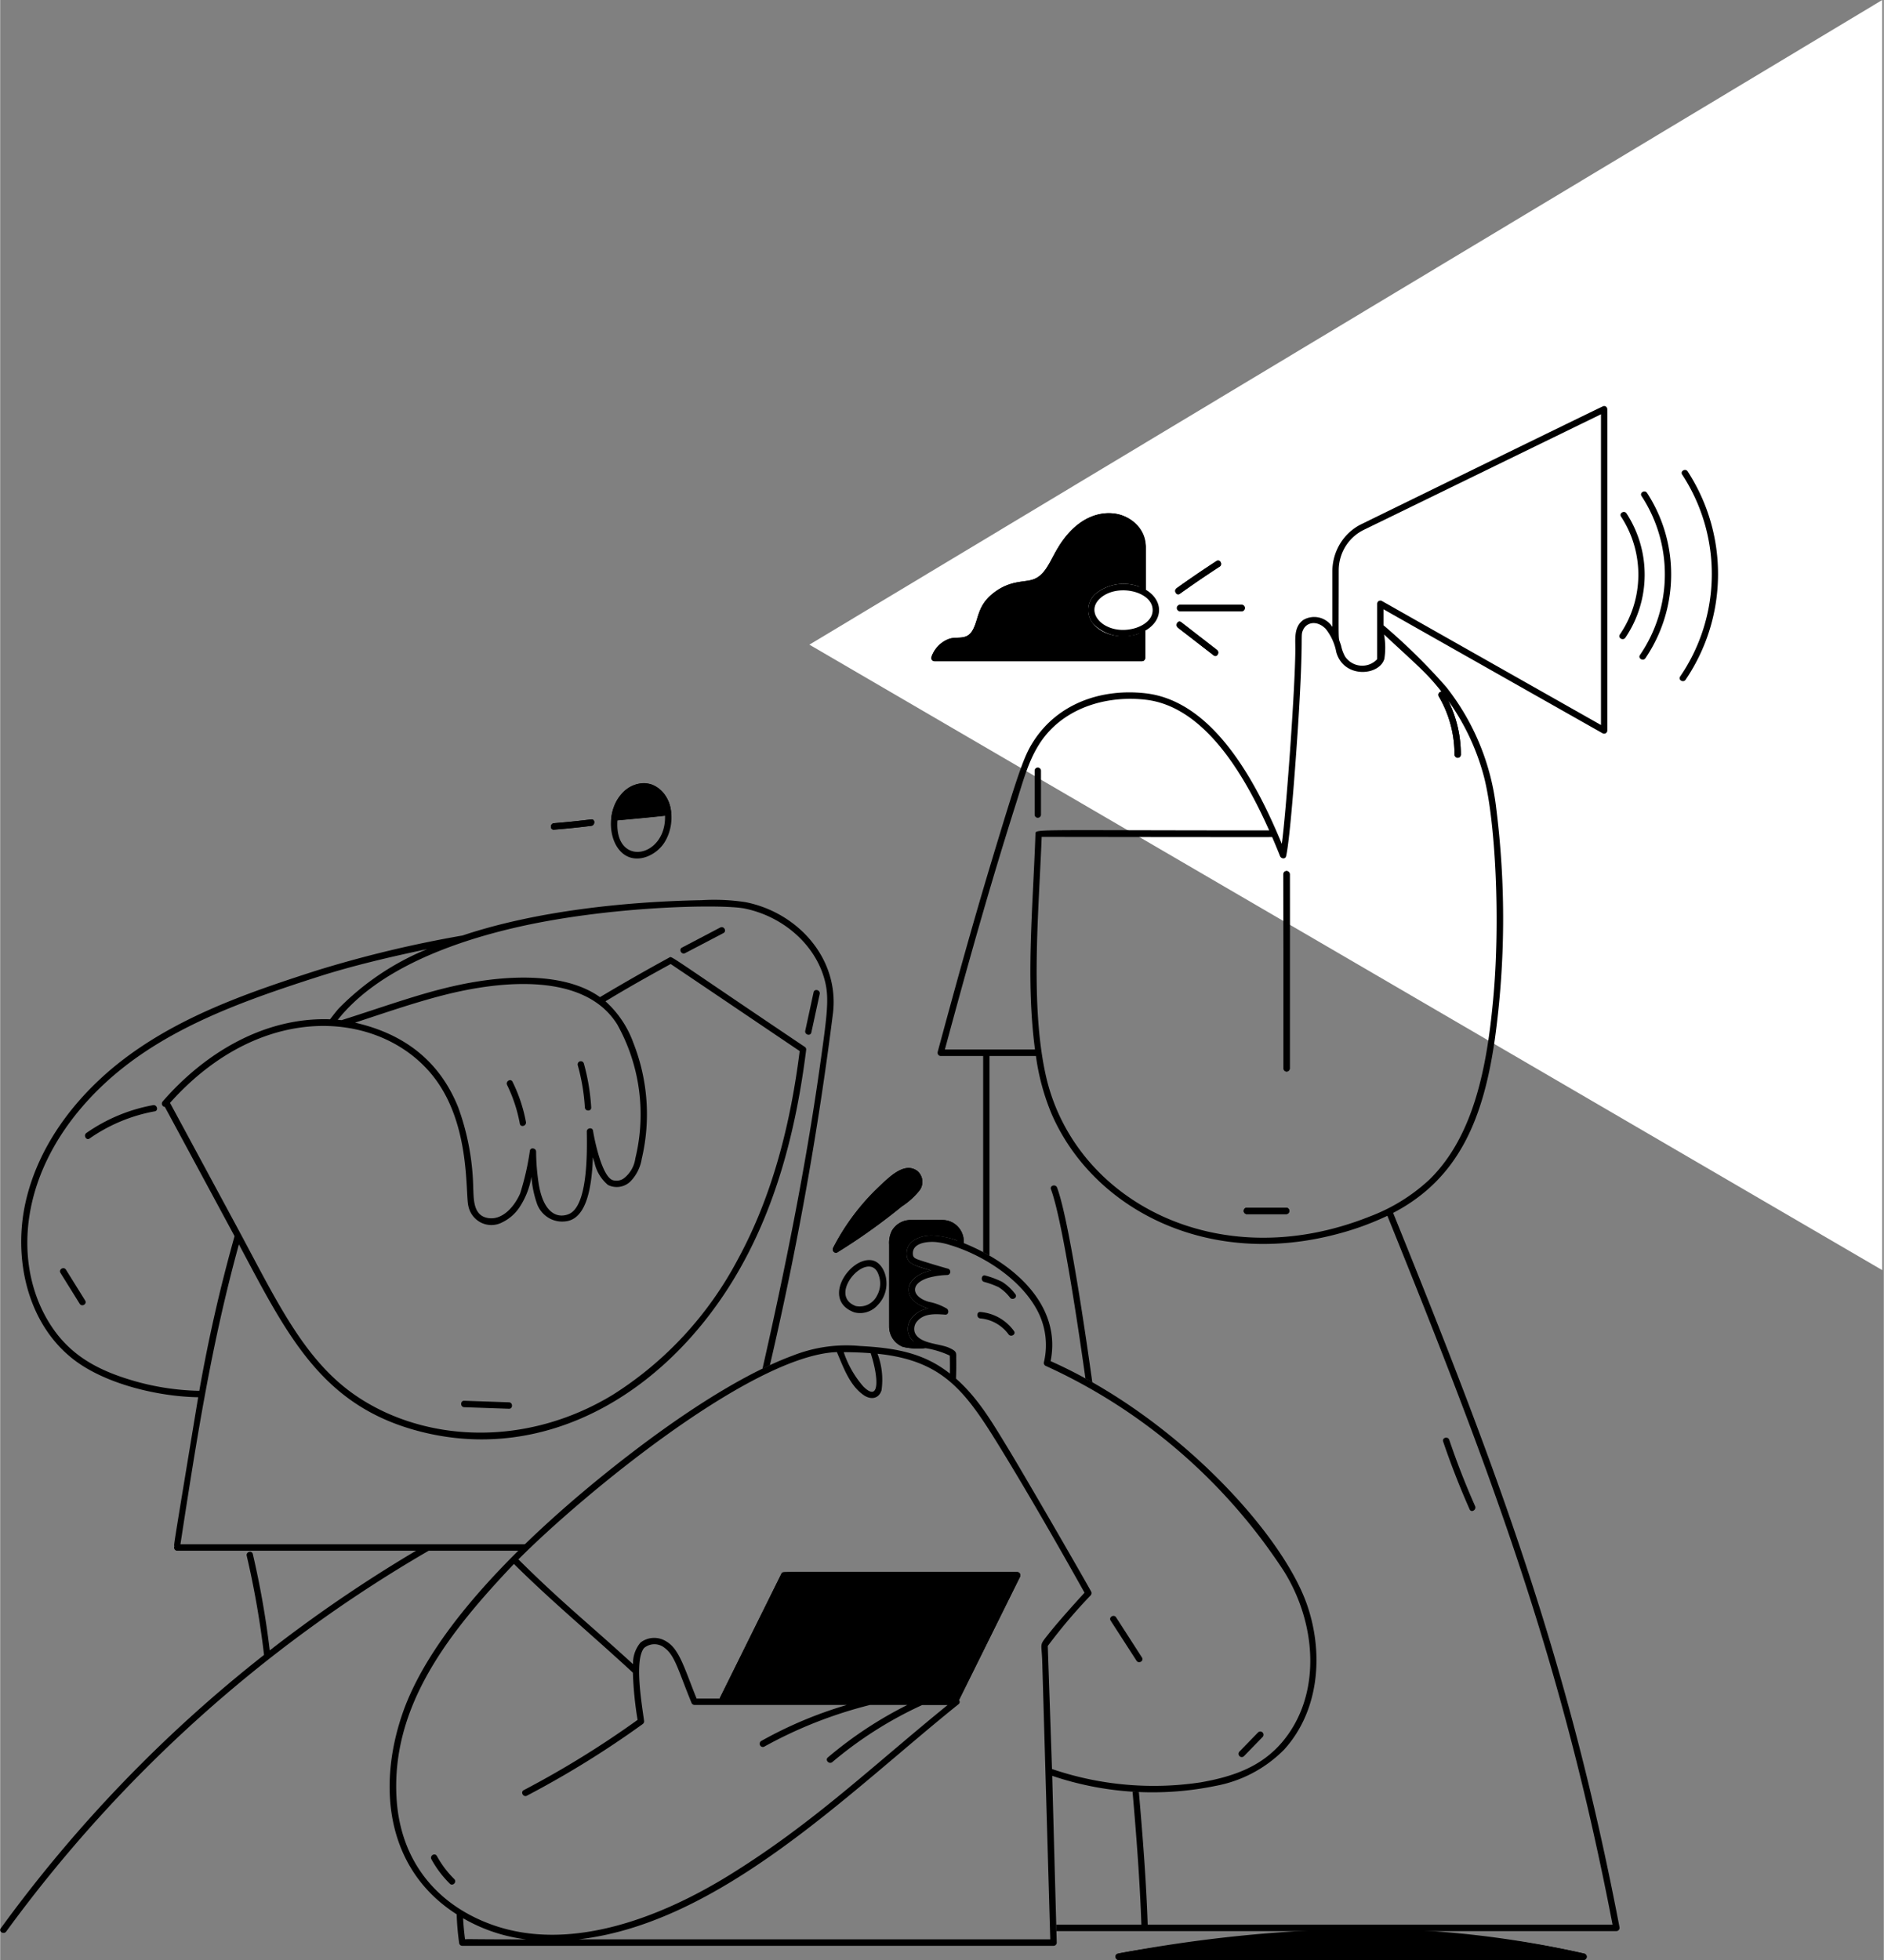
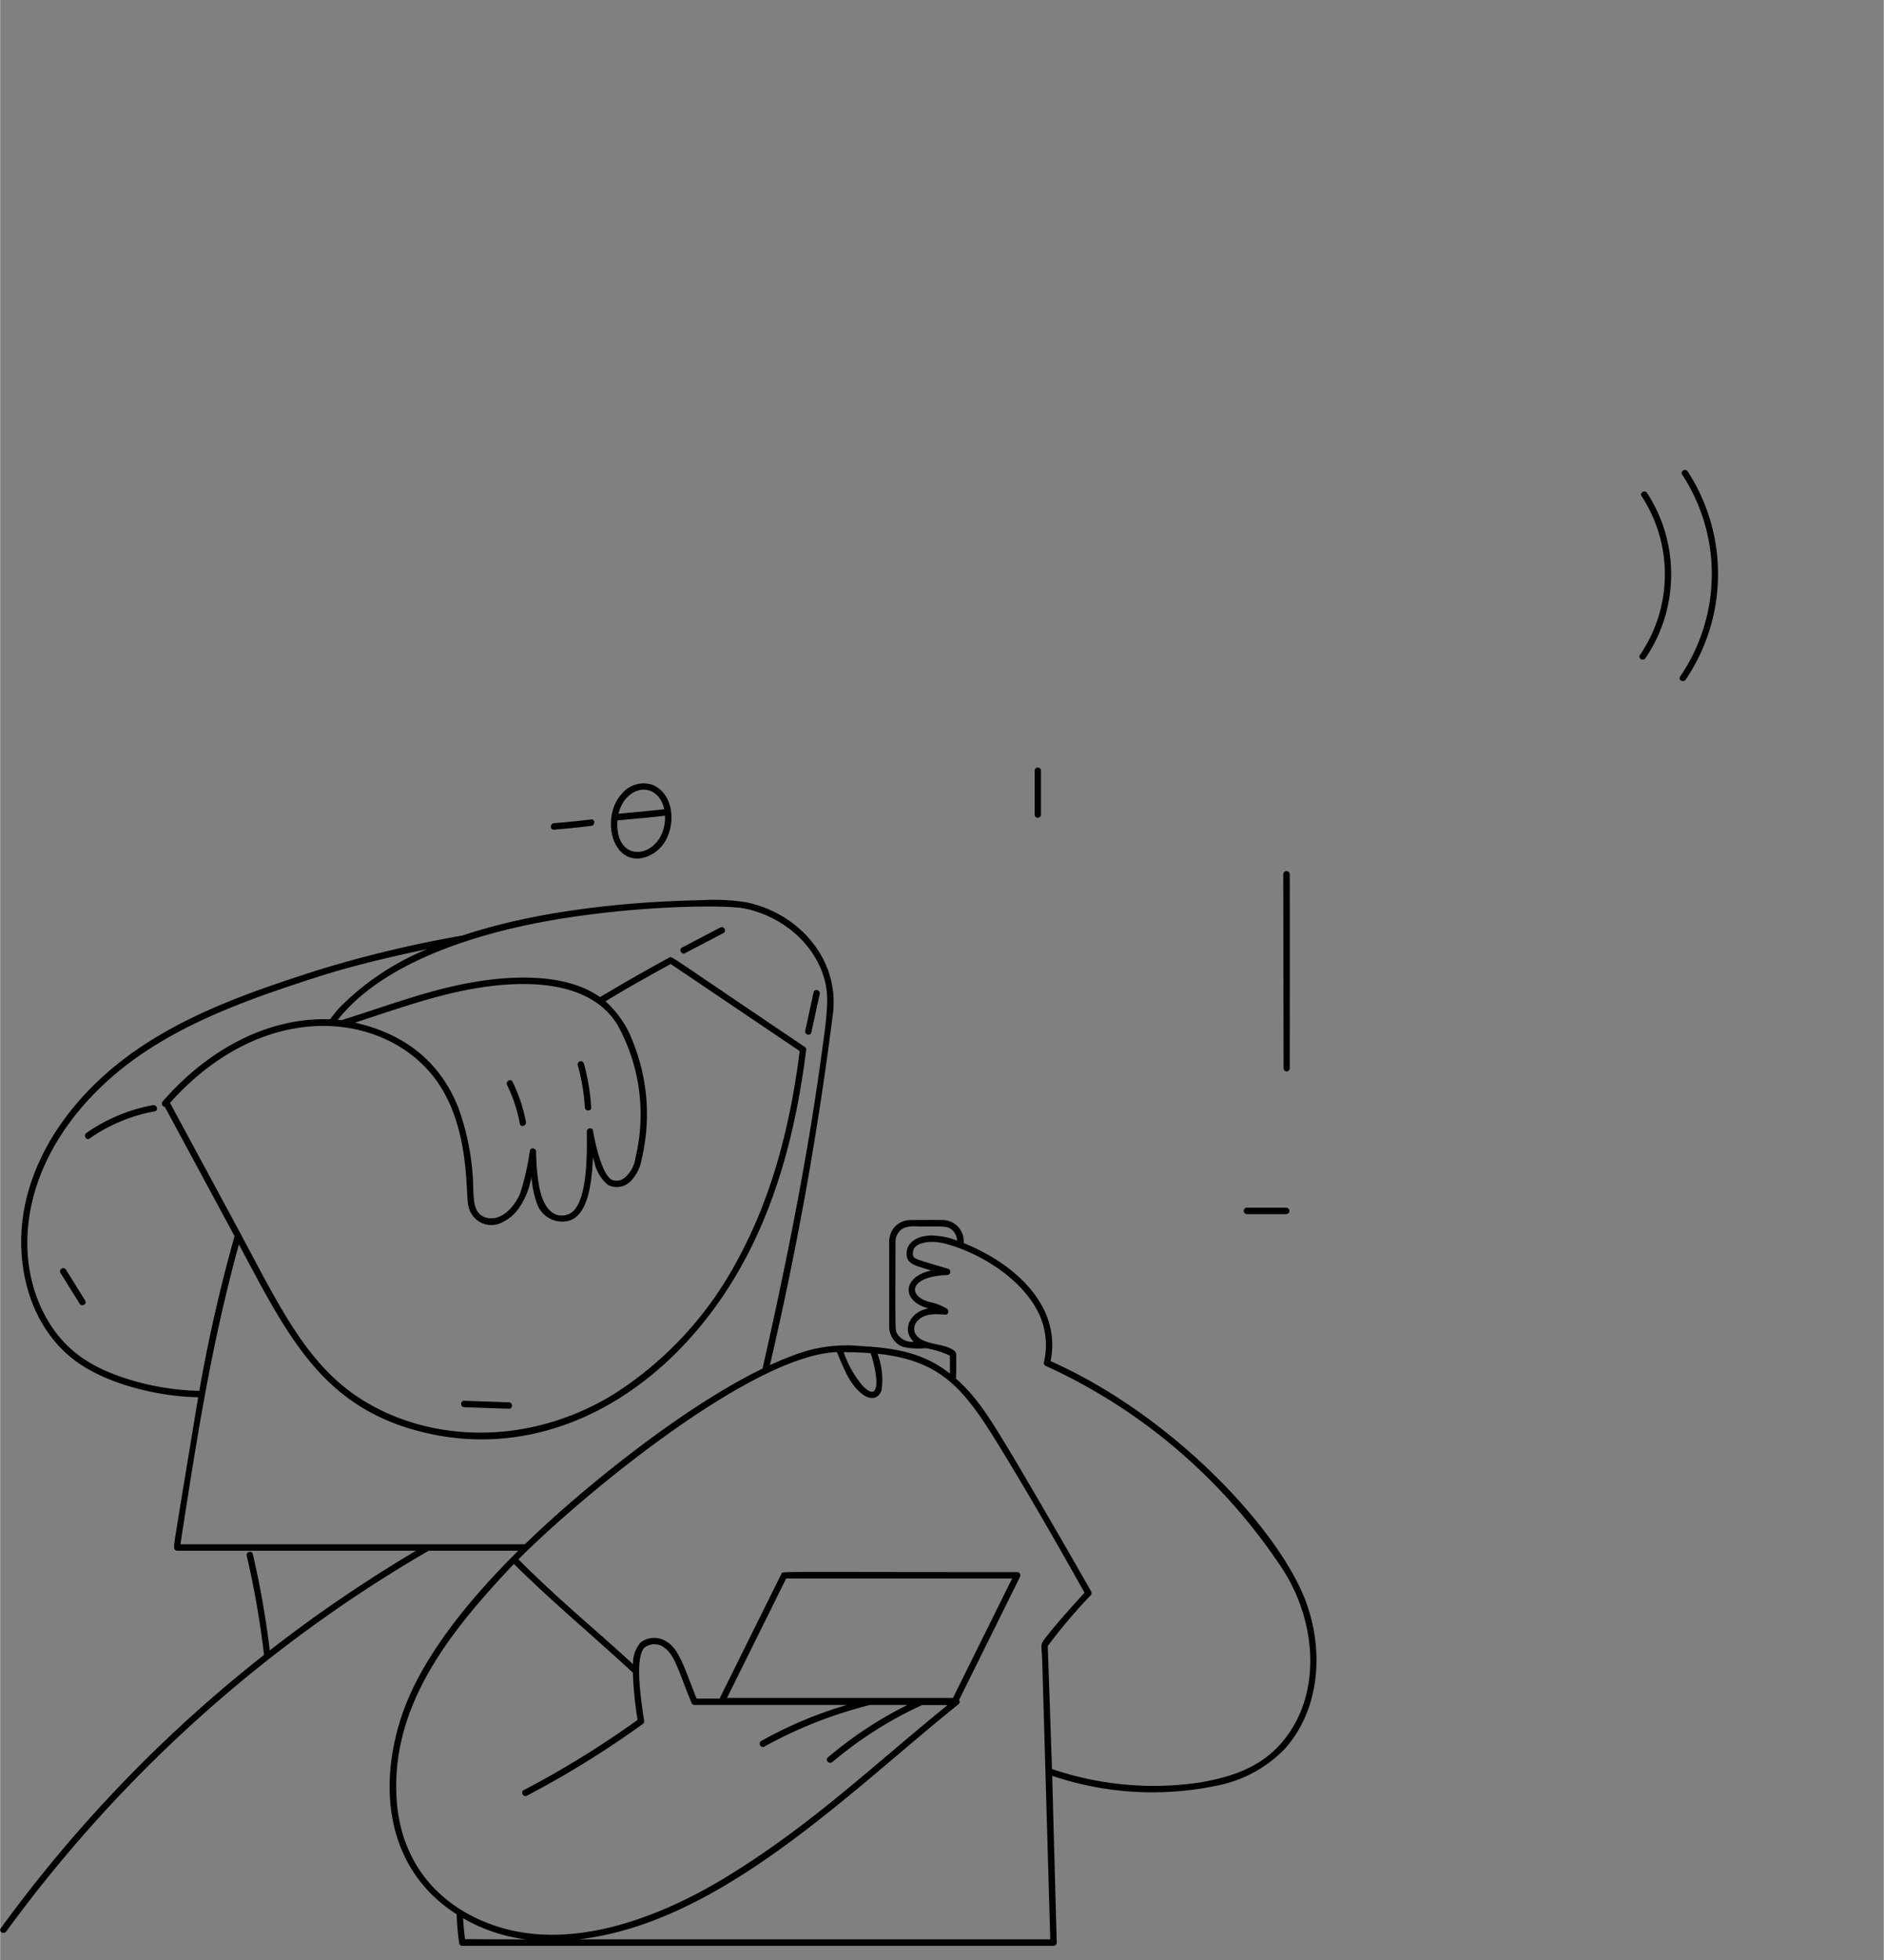
<svg xmlns="http://www.w3.org/2000/svg" fill="none" viewBox="0.0 0.0 423.0 440.0" width="400" height="416">
  <rect x="0.0" y="0.0" width="423.0" height="440.0" fill="#808080" stroke="none" />
-   <path fill="#fff" d="M422.641 0v285.129L181.718 144.72 422.641 0Z" />
-   <path fill="#000" d="M216.305 277.825a4.864 4.864 0 0 0-1.624-2.812 4.716 4.716 0 0 0-3.009-1.128c-2.364-.045-4.733 0-7.107 0a4.777 4.777 0 0 0-2.489.608 4.888 4.888 0 0 0-1.839 1.811 6.018 6.018 0 0 0-.61 3.052c0 5.519-.01 17.827 0 18.461.005.989.303 1.954.857 2.765a4.81 4.81 0 0 0 2.252 1.778c1.632.374 3.316.471 4.978.285-6.091-2.022-4.387-8.082.752-8.908-6.112-1.652-5.968-7.106.597-8.515-3.21-.974-5.279-1.375-5.482-3.316-.362-3.323 2.962-4.578 5.668-4.553 2.465.121 4.885.704 7.143 1.714a7.273 7.273 0 0 0-.087-1.242Zm-10.41-14.998c-2.814-1.997-6.055 1.239-8.443 3.481a51.265 51.265 0 0 0-10.407 13.836.743.743 0 0 0 .107.826.656.656 0 0 0 .458.254.678.678 0 0 0 .501-.149 134.534 134.534 0 0 0 14.348-10.236 16.545 16.545 0 0 0 4.029-3.649 3.194 3.194 0 0 0 .574-2.304 3.165 3.165 0 0 0-1.167-2.059Zm22.494 90.082c-38.374 0-48.853-.033-51.677 0-1.166.013-1.068-.029-1.46.744-.693 1.367-3.298 6.657-13.701 27.661 16.988 0 52.13-.021 52.72 0 .949.024.878.105 1.038.332l13.695-27.642a.758.758 0 0 0 .093-.364.724.724 0 0 0-.095-.361.717.717 0 0 0-.613-.37Zm28.867-220.525v-9.718c.047-6.682-9.67-11.13-17.035-3.304-4.369 4.646-4.544 9.728-8.619 10.823-1.898.512-4.71.206-8.04 2.558-4.178 2.962-3.724 5.989-5.114 8.599-1.3 2.431-3.263 1.514-5.184 2.012a6.489 6.489 0 0 0-2.554 1.584 6.641 6.641 0 0 0-1.588 2.581.727.727 0 0 0-.01.328.71.71 0 0 0 .38.509c.097.05.205.076.314.078h46.597a.739.739 0 0 0 .508-.213.754.754 0 0 0 .225-.51v-6.135c-3.618 2.065-9.163 1.585-11.713-1.584a4.783 4.783 0 0 1-.887-1.671 4.794 4.794 0 0 1-.177-1.89 4.804 4.804 0 0 1 .563-1.811 4.746 4.746 0 0 1 1.214-1.443 10.031 10.031 0 0 1 11.12-.793Zm7.701 4.83h13.823a.698.698 0 0 0 .501-.212.725.725 0 0 0 0-1.022.701.701 0 0 0-.501-.211h-13.823a.702.702 0 0 0-.502.211.729.729 0 0 0 0 1.022.699.699 0 0 0 .502.212Zm-.05-3.924a241.235 241.235 0 0 1 8.944-6.096c.769-.498.057-1.752-.717-1.239a233.876 233.876 0 0 0-8.934 6.094c-.753.522-.054 1.78.707 1.241Zm-.417 7.625 8.022 6.208c.729.564 1.438-.692.719-1.239l-8.022-6.21c-.729-.572-1.438.684-.719 1.241Zm91.281 297.659c-26.502-6.049-55.313-6.247-81.846-3.333-7.9.867-21.465 2.918-23.022 3.359a.585.585 0 0 0-.346.252.613.613 0 0 0-.085.424c.061.499.319.718.686.718h104.425a.711.711 0 0 0 .456-.188.728.728 0 0 0 .228-.442.721.721 0 0 0-.106-.487.706.706 0 0 0-.39-.303Zm-75.868-166.019h8.934a.715.715 0 0 0 .469-.229.732.732 0 0 0 0-.987.712.712 0 0 0-.469-.23h-8.934a.71.71 0 0 0-.469.23.732.732 0 0 0 0 .987c.122.134.29.214.469.229Zm8.276-32.704c0 .19.075.372.207.506a.693.693 0 0 0 .995 0 .722.722 0 0 0 .207-.506v-43.599a.724.724 0 0 0-.207-.507.697.697 0 0 0-.995 0 .724.724 0 0 0-.207.507v43.599Zm34.874-83.514a25.726 25.726 0 0 1 3.536 13.065.733.733 0 0 0 .226.477.706.706 0 0 0 .97 0 .729.729 0 0 0 .226-.477 27.284 27.284 0 0 0-3.732-13.796c-.441-.768-1.702-.081-1.226.731Zm-198.699 29.909c2.801-.224 5.594-.509 8.38-.855.897-.109.909-1.559 0-1.445-2.786.343-5.579.628-8.38.855-.913.072-.913 1.52 0 1.445Zm22.158-10.053c-3.58-1.466-8.416 1.402-9.242 7.1-.061.413.193.962.686.916 4.006-.384 8.014-.743 12.016-1.185a.713.713 0 0 0 .663-.524.733.733 0 0 0 .021-.302 7.332 7.332 0 0 0-1.272-3.574 7.17 7.17 0 0 0-2.872-2.431Z" />
-   <path fill="#000" d="M195.748 282.922c-4.944-.826-11.492 8.95-3.923 11.691.934.237 1.913.21 2.835-.077a5.287 5.287 0 0 0 2.39-1.549c3.573-3.613 1.813-9.55-1.302-10.065Zm-3.543 10.295c-6.869-2.478 2.956-13.078 5.04-7.077a5.528 5.528 0 0 1-.34 4.708 4.376 4.376 0 0 1-1.961 1.98 4.257 4.257 0 0 1-2.739.378v.011Zm-4.087-12.152a133.969 133.969 0 0 0 14.351-10.234 16.492 16.492 0 0 0 4.026-3.649 3.201 3.201 0 0 0 .573-2.301 3.167 3.167 0 0 0-1.164-2.056c-2.814-1.997-6.054 1.239-8.442 3.481A50.973 50.973 0 0 0 187.125 280c-.497.964.494 1.528.993 1.065Zm12.067-15.281c1.07-.913 2.389-2.204 3.894-2.107 1.604.104 2.055 1.489 1.137 2.85a7.764 7.764 0 0 1-1.665 1.613 163.076 163.076 0 0 1-13.92 10.303 49.63 49.63 0 0 1 10.558-12.645l-.004-.014Zm50.416 97.302c-.5-.775-1.732-.052-1.229.728l5.809 9c.502.774 1.732.051 1.219-.729l-5.799-8.999Zm28.719 31.143 4.166-4.281a.738.738 0 0 0 0-1.032.711.711 0 0 0-1.015 0l-4.166 4.283a.735.735 0 0 0 .002 1.032.712.712 0 0 0 .505.213.715.715 0 0 0 .508-.215ZM98.074 416.66c-.445-.814-1.673-.085-1.228.731a23.669 23.669 0 0 0 4.125 5.477c.658.648 1.663-.372 1.005-1.033a22.287 22.287 0 0 1-3.902-5.175Zm100.514-51.755a.751.751 0 0 0-.124-.399.74.74 0 0 0-.321-.264.716.716 0 0 0-.773.151c-1.533 1.604-3.218 3.07-4.873 4.543a.737.737 0 0 0 .112 1.111c.115.08.251.126.391.128h4.894a.723.723 0 0 0 .497-.217.745.745 0 0 0 .213-.506c.006-1.518-.016-3.033-.016-4.547Zm-1.421 1.681v2.139h-2.301a61.94 61.94 0 0 0 2.309-2.139h-.008Z" />
  <path fill="#000" d="M293.454 360.196c-5.608-16.078-29.644-42.217-57.563-54.636 2.469-12.343-7.892-21.8-19.504-26.498a8.411 8.411 0 0 0-.073-1.239 4.864 4.864 0 0 0-1.624-2.813 4.716 4.716 0 0 0-3.009-1.128c-2.364-.045-4.733 0-7.107 0a4.788 4.788 0 0 0-2.491.608 4.897 4.897 0 0 0-1.84 1.811 6.02 6.02 0 0 0-.609 3.052v18.461c.002.989.303 1.954.859 2.765a4.787 4.787 0 0 0 2.252 1.778c1.632.376 3.313.473 4.976.287a19.9 19.9 0 0 1 5.537 1.681c.027 1.033.037 2.714.02 4.033-5.861-4.626-12.131-5.763-20.216-6.195a32.728 32.728 0 0 0-15.096 2.164c-13.415 4.956-29.262 16.277-40.483 25.193-16.883 13.423-40.23 34.811-47.219 55.395-5.685 16.727-3.283 34.922 12.249 44.827.073 2.191.262 4.376.569 6.545a.717.717 0 0 0 .686.53h132.787a.709.709 0 0 0 .499-.215.735.735 0 0 0 .211-.51c-.028-.859-.723-26.298-1.015-37.436a70.31 70.31 0 0 0 36.679 2.261 29.024 29.024 0 0 0 15.414-8.163c7.929-8.742 8.897-21.7 5.111-32.558Zm-88.301-58.999a3.82 3.82 0 0 1-2.134-.368 3.9 3.9 0 0 1-1.61-1.472c-.431-.853-.406-.056-.349-20.471a3.49 3.49 0 0 1 .469-1.896 3.399 3.399 0 0 1 1.409-1.332 7.248 7.248 0 0 1 3.155-.32c5.815 0 6.55-.159 7.638.727a3.663 3.663 0 0 1 1.172 2.429 17.666 17.666 0 0 0-5.651-1.144c-2.706-.025-6.03 1.239-5.669 4.553.177 1.64 1.73 2.123 3.062 2.557.812.264 1.624.514 2.426.759-6.365 1.368-6.903 6.803-.596 8.515-4.035.648-6.195 4.784-3.322 7.463Zm-9.667 2.583c1.722 5.208 2.173 11.281-1.669 7.457a22.556 22.556 0 0 1-4.385-7.692c2.026.004 4.032.076 6.054.235Zm-91.095 131.569a63.803 63.803 0 0 1-.438-4.725 37.373 37.373 0 0 0 14.164 4.75c-14.107-.008-12.241-.106-13.726-.025Zm6.171-3.232c-12.434-4.425-20.7-14.261-21.547-28.408-1.25-20.925 11.98-37.458 26.359-52.619 8.609 8.543 17.175 15.599 26.709 24.406a80.797 80.797 0 0 0 1.056 10.6 213.746 213.746 0 0 1-25.56 15.773c-.812.427-.096 1.674.716 1.239a214.123 214.123 0 0 0 25.963-16.054.773.773 0 0 0 .327-.826c-.483-3.632-2.207-13.509 0-16.256a3.607 3.607 0 0 1 4.647-.018c2.295 1.689 3.046 5.067 5.996 12.262a.75.75 0 0 0 .686.531h34.202a92.513 92.513 0 0 0-19.205 8.084.726.726 0 0 0-.256.989.71.71 0 0 0 .433.335.694.694 0 0 0 .539-.075 98.376 98.376 0 0 1 23.697-9.333h8.383a89.613 89.613 0 0 0-17.843 11.785c-.704.596.307 1.615 1.015 1.032a87.94 87.94 0 0 1 20.174-12.803h5.706c-17.206 13.984-30.151 26.507-48.932 38.133-15.606 9.666-35.873 17.416-53.265 11.223Zm103.399-50.942h-50.744l13.283-26.814h50.743l-13.282 26.814Zm-84.072 54.191c32.015-3.672 60.927-33.231 85.361-52.814a.595.595 0 0 0 .152-.196.612.612 0 0 0 .067-.239.659.659 0 0 0-.15-.467l13.691-27.647a.734.734 0 0 0 .091-.359.736.736 0 0 0-.349-.626.727.727 0 0 0-.351-.103c-55.736 0-52.672-.206-52.946.357l-13.906 28.046h-5.156c-2.842-7.071-3.908-11.211-6.903-12.89a5.041 5.041 0 0 0-2.888-.729 5.042 5.042 0 0 0-2.797 1.034 7.15 7.15 0 0 0-1.685 4.861c-9.746-8.931-15.995-13.835-25.741-23.526 14.028-14.129 52.254-45.811 71.512-46.54 1.433 3.314 2.832 7.455 6.02 9.664 1.468 1.018 3.334.961 4.004-1.069a16.49 16.49 0 0 0-.896-8.219c14.822 1.54 19.79 8.438 27.668 21.282 6.047 9.854 13.25 22.391 18.818 32.363-2.262 2.468-6 6.623-8.071 9.251-2.071 2.629-1.624 1.826-1.446 5.638.047 1.032 1.708 59.194 1.828 62.928H129.889Zm157.987-44.262c-4.716 5.563-11.077 7.748-18.273 9.014a70.796 70.796 0 0 1-33.406-2.993c-.028-1.09-.946-27.617-.946-27.617a119.327 119.327 0 0 1 9.624-11.358.754.754 0 0 0 .11-.876c-3.279-5.887-15.661-27.233-18.58-32.007-3.517-5.76-6.733-11.358-11.76-15.779.049-1.751.079-2.716.047-4.461-.023-1.315.272-1.619-1.637-2.478-2.154-.96-6.71-.875-7.669-3.444a2.609 2.609 0 0 1-.046-1.386 2.56 2.56 0 0 1 .676-1.204c1.567-1.747 4.105-1.54 6.217-1.392.763.054.883-.972.357-1.348a12.716 12.716 0 0 0-4.061-1.53c-3.693-1.07-4.426-3.924-.27-5.332a17.152 17.152 0 0 1 4.408-.684.702.702 0 0 0 .459-.183.74.74 0 0 0 .126-.934.71.71 0 0 0-.394-.301c-1.685-.465-5.671-1.652-6.816-2.082-.479-.184-.981-.413-1.06-.983-.383-2.699 3.109-3.056 4.956-2.932a14.87 14.87 0 0 1 3.21.638c7.143 2.102 15.649 7.325 19.569 14.397a16.588 16.588 0 0 1 1.677 11.93.73.73 0 0 0 .327.816c21.817 9.903 40.411 25.924 53.602 46.184 7.399 11.919 8.432 27.855-.447 38.325Z" />
-   <path fill="#000" d="M220.12 294.53c-.912-.076-.908 1.371 0 1.446a8.732 8.732 0 0 1 3.531 1.092 8.852 8.852 0 0 1 2.781 2.466c.538.741 1.773.02 1.229-.729a10.415 10.415 0 0 0-3.312-2.974 10.261 10.261 0 0 0-4.229-1.301Zm4.945-6.732a19.43 19.43 0 0 0-3.783-1.435c-.849-.345-1.218 1.053-.378 1.394 1.125.297 2.222.692 3.277 1.183a9.636 9.636 0 0 1 2.573 2.338c.536.743 1.77.022 1.228-.731a11.709 11.709 0 0 0-2.917-2.749Zm12.28-21.188c-.323-.863-1.698-.489-1.373.385 2.729 7.301 6.648 34.692 7.742 42.473.52.287 1.031.584 1.545.878-1.106-7.916-5.127-36.273-7.914-43.736Zm19.923-134.215v-9.718a8.24 8.24 0 0 0-1.956-4.662 8.009 8.009 0 0 0-4.284-2.589c-4.467-.958-10.087 1.157-14.237 8.863-1.338 2.478-2.481 5.182-5.181 5.908-1.909.515-4.713.207-8.041 2.559-4.178 2.961-3.725 5.999-5.114 8.599-1.3 2.428-3.249 1.511-5.186 2.011a6.504 6.504 0 0 0-2.556 1.581 6.624 6.624 0 0 0-1.592 2.576.736.736 0 0 0 .372.838.714.714 0 0 0 .315.077h46.597a.738.738 0 0 0 .507-.214.763.763 0 0 0 .224-.509v-6.133c4.146-2.356 4.095-6.835.132-9.187Zm-1.564 14.597h-44.755c2.479-4.183 5.508-.925 8.042-3.907 2.093-2.465 1.263-5.546 4.467-8.435 3.764-3.389 7.366-2.171 9.995-3.668 2.94-1.673 3.909-5.369 6.14-8.58 2.469-3.546 6.558-6.546 11.041-5.588a6.62 6.62 0 0 1 3.515 2.064 6.8 6.8 0 0 1 1.679 3.757v9.076a9.994 9.994 0 0 0-5.039-.532c-1.696.258-3.302.95-4.664 2.011a4.8 4.8 0 0 0-1.777 3.253 4.797 4.797 0 0 0 .177 1.891 4.77 4.77 0 0 0 .887 1.67 9.672 9.672 0 0 0 4.828 2.661 9.573 9.573 0 0 0 5.476-.424c.015.559-.004 3.653-.012 4.751Zm-1.232-5.869c-6.033 1.498-10.786-3.097-7.852-6.401 3.515-3.953 12.183-2.181 12.183 2.232.008 2.319-2.374 3.688-4.331 4.169Zm10.497-3.904h13.823c.189 0 .37-.076.502-.212a.725.725 0 0 0 0-1.022.703.703 0 0 0-.502-.212h-13.823a.702.702 0 0 0-.501.212.729.729 0 0 0 0 1.022.698.698 0 0 0 .501.212Zm-.055-3.925a248.865 248.865 0 0 1 8.933-6.094c.77-.497.057-1.751-.718-1.239a241.13 241.13 0 0 0-8.944 6.094c-.733.523-.023 1.774.729 1.239Zm-.418 7.627 8.022 6.208c.729.563 1.437-.692.719-1.239l-8.024-6.208c-.727-.574-1.436.682-.717 1.239Zm-13.52 297.658a.722.722 0 0 0-.495.791.732.732 0 0 0 .227.444c.126.114.289.18.457.186h104.424a.699.699 0 0 0 .457-.186.724.724 0 0 0 .229-.442.723.723 0 0 0-.495-.793 222.485 222.485 0 0 0-49.391-5.592 315.614 315.614 0 0 0-55.413 5.592Zm97.525-.026h-88.595c28.876-4.446 59.983-5.396 88.595 0Zm-18.517-99.72c.375.848 1.602.113 1.228-.729a178.592 178.592 0 0 1-5.801-14.869c-.296-.873-1.671-.497-1.37.384a181.684 181.684 0 0 0 5.943 15.214Zm35.232-223.579c-.513-.764-1.748-.042-1.218.731a23.762 23.762 0 0 1 3.874 13.267 23.767 23.767 0 0 1-4.146 13.182c-.532.757.701 1.482 1.229.731a25.199 25.199 0 0 0 4.336-13.915 25.203 25.203 0 0 0-4.075-13.996Z" />
  <path fill="#000" d="M369.823 110.65c-.515-.764-1.748-.041-1.218.729a32.067 32.067 0 0 1 5.22 17.886 32.05 32.05 0 0 1-5.583 17.771c-.534.758.698 1.483 1.218.731a33.493 33.493 0 0 0 5.778-18.502 33.507 33.507 0 0 0-5.415-18.615Zm9.121-4.83c-.515-.762-1.748-.039-1.218.731a40.711 40.711 0 0 1 6.637 22.73 40.711 40.711 0 0 1-7.098 22.585c-.534.758.699 1.48 1.218.729a42.2 42.2 0 0 0 7.283-23.316 42.215 42.215 0 0 0-6.822-23.459Zm-90.097 165.292h-8.933a.707.707 0 0 0-.469.23.738.738 0 0 0 0 .987.72.72 0 0 0 .469.229h8.933a.72.72 0 0 0 .66-.723.732.732 0 0 0-.191-.493.707.707 0 0 0-.469-.23Zm.747-74.856a.754.754 0 0 0-.228-.5.72.72 0 0 0-1.005 0 .749.749 0 0 0-.227.5c0 1.446.077 43.572.077 43.599.01.18.087.349.215.473a.685.685 0 0 0 .952 0 .72.72 0 0 0 .216-.473c-.006-7.038.03-26.484 0-43.599Z" />
-   <path fill="#000" d="M363.633 432.597c-11.632-60.7-27.386-102.37-50.825-160.313 15.1-7.847 20.369-21.777 22.856-39.103a197.924 197.924 0 0 0 .307-51.626c-1.135-10.002-5.029-19.473-11.232-27.32a134.08 134.08 0 0 0-14.099-13.871v-3.589l49.198 27.837a.716.716 0 0 0 .707-.003.725.725 0 0 0 .363-.617c0-73.973.039-72.042-.022-72.257a.697.697 0 0 0-.601-.58.68.68 0 0 0-.293.028c-.296.075-54.304 26.47-54.667 26.664a11.668 11.668 0 0 0-4.5 4.327 11.934 11.934 0 0 0-1.661 6.066v12.494a4.902 4.902 0 0 0-2.958-2.095 4.823 4.823 0 0 0-3.565.532c-2.161 1.538-1.781 4.249-1.793 6.587-.049 9.136-2.136 37.394-3.046 43.669-5.855-14.193-15.506-32.072-30.591-33.788-9.699-1.103-19.567 2.127-25.132 10.724-2.112 3.263-3.229 6.368-9.393 26.781-4.481 14.84-8.286 28.69-12.156 43.004a.761.761 0 0 0 .124.628.73.73 0 0 0 .563.287h9.528v44.051c.477.254.955.512 1.422.785v-44.842h10.425a51.61 51.61 0 0 0 3.507 12.977c9.137 21.063 34.565 34.826 64.113 27.002a63.506 63.506 0 0 0 11.305-4.103c24.308 60.069 39.251 100.447 50.567 159.133H257.69c-.333-9.912-1.125-19.891-1.978-29.768-.473-.026-.952-.049-1.421-.086.841 9.643 1.651 20.138 1.982 29.854h-19.132l.04 1.445h125.761a.727.727 0 0 0 .315-.076.726.726 0 0 0 .384-.51.756.756 0 0 0-.008-.328Zm-63.045-304.551c0-1.902.528-3.766 1.524-5.376a9.984 9.984 0 0 1 4.108-3.722l53.263-25.947v69.756l-49.194-27.836a.71.71 0 0 0-.969.262.756.756 0 0 0-.101.357v12.457a4.656 4.656 0 0 1-1.708 1.14 4.606 4.606 0 0 1-3.973-.327 4.692 4.692 0 0 1-1.507-1.404 8.495 8.495 0 0 1-.903-2.42c-.725-2.499-.54 1.144-.54-16.94Zm-68.097 59.112c-.609 17.278-2.185 32.654-.11 48.451h-20.236c5.218-19.314 10.005-36.439 16.076-55.549 1.708-5.369 3.094-10.973 6.83-15.324 5.482-6.375 14.213-8.564 22.154-7.66 13.262 1.496 22.259 16.983 27.767 29.342-37.288 0-48.065-.181-51.192.093-1.309.122-1.277.318-1.289.647Zm75.018 85.95c-34.191 13.629-66.56-3.64-72.746-31.898-3.494-15.959-1.507-36.774-.881-53.33 0 0 51.198.071 51.76.036a162.108 162.108 0 0 1 1.767 4.266c.237.605 1.197.764 1.37 0 1.015-4.496 2.436-25.4 2.723-29.966 1.287-20.313.375-19.277 1.102-20.842.79-1.706 3.135-2.189 5.076-.182a11.856 11.856 0 0 1 2.366 5.231c1.703 5.97 9.672 5.305 10.789 1.489a16.271 16.271 0 0 0-.071-5.477c8.087 7.507 9.591 8.674 12.907 12.845a.694.694 0 0 0-.607.351.72.72 0 0 0-.002.71 25.758 25.758 0 0 1 3.537 13.068c0 .191.075.375.209.511a.702.702 0 0 0 1.005 0 .735.735 0 0 0 .207-.511 27.234 27.234 0 0 0-2.794-12.052 52.44 52.44 0 0 1 7.984 17.031c2.574 9.936 3.711 32.307 2.063 49.973-1.338 14.338-4.084 30.49-14.353 40.475a40.588 40.588 0 0 1-13.411 8.272Z" />
  <path fill="#000" d="M233.726 182.917v-9.943a.73.73 0 0 0-.225-.477.709.709 0 0 0-1.196.477v9.943a.712.712 0 0 0 1.196.477.73.73 0 0 0 .225-.477Zm-109.364 3.336c2.798-.224 5.591-.509 8.379-.855.898-.111.908-1.559 0-1.445-2.788.342-5.581.627-8.379.852-.906.075-.922 1.52 0 1.448Zm22.156-10.054a6.305 6.305 0 0 0-3.784-.078 6.414 6.414 0 0 0-3.17 2.103c-3.594 3.967-3.023 11.267.719 13.706 3.025 1.97 7.106 0 8.877-2.784 2.785-4.388 1.92-11.081-2.642-12.947Zm2.619 5.47c-3.427.37-6.856.69-10.288 1.014 1.537-6.408 8.741-7.583 10.288-1.014Zm-10.515 2.503c3.563-.337 7.129-.638 10.684-1.047.266 9.482-11.421 11.682-10.684 1.047ZM14.776 285.033c-.49-.785-1.72-.06-1.229.729l4.309 6.92c.49.785 1.72.06 1.228-.729l-4.308-6.92Zm99.477 29.771-10.047-.346c-.915-.031-.915 1.414 0 1.445l10.047.347c.915.033.915-1.413 0-1.446Z" />
  <path fill="#000" d="M167.375 202.525a46.66 46.66 0 0 0-9.908-.44c-17.112.318-37.322 2.454-53.642 7.928a263.282 263.282 0 0 0-32.769 7.862c-14.645 4.704-29.55 9.825-42.142 19.025-10.864 7.938-20.06 19.295-23.158 32.759-2.912 12.651.233 27.465 10.807 35.591 7.107 5.462 18.93 8.275 27.902 8.413-5.828 35.296-5.482 33.103-5.338 33.429a.722.722 0 0 0 .283.941.701.701 0 0 0 .34.091h53.64a317.016 317.016 0 0 0-32.855 22.377 199.268 199.268 0 0 0-3.797-21.627c-.203-.905-1.583-.523-1.372.384a200.409 200.409 0 0 1 3.888 22.255c-22.396 17.584-42.29 38.236-59.118 61.368-.545.748.69 1.471 1.218.729 25.46-34.878 57.771-63.991 94.883-85.492h20.57c.499-.483 1-.964 1.502-1.445h-77.83c3.844-24.948 7.033-45.138 13.13-67.331 11.062 20.775 18.782 36.605 41.217 42.148 27.816 6.872 54.134-8.537 69.733-34.044 9.517-15.565 14.168-33.578 16.446-51.833a.702.702 0 0 0-.351-.619c-22.537-15.153-28.054-19.058-29.611-19.924-.619-.345-.609-.206-.798-.105a462.589 462.589 0 0 0-15.55 8.88c-8.209-5.84-21.766-4.83-31.559-2.761-8.503 1.794-16.267 4.696-26.463 7.931-.27-.028-.593-.053-.86-.078 9.032-11.395 25.943-17.478 39.894-20.704 21.071-4.873 46.495-5.301 51.494-4.273 8.706 1.789 16.103 8.25 18.07 16.521.918 3.861.388 7.671-1.218 19.074-3.196 22.641-7.86 45.679-12.862 67.705.548-.269 1.102-.519 1.656-.775a771.306 771.306 0 0 0 14.18-79.111c1.405-12.302-7.997-22.552-19.652-24.849Zm-67.796 20.876c13.212-3.387 31.759-5.054 38.998 6.589 5.089 9.114 6.542 19.868 4.06 30.04a6.83 6.83 0 0 1-.897 2.586 6.729 6.729 0 0 1-1.831 2.013 2.898 2.898 0 0 1-2.408.283c-2.325-.907-3.968-8.591-4.372-11.096-.132-.811-1.409-.607-1.397.192.073 4.692.25 16.816-4.06 18.549-2.567 1.032-5.724-.207-6.768-6.993a49.565 49.565 0 0 1-.554-7.043c0-.785-1.259-1.033-1.397-.193a58.896 58.896 0 0 1-2.187 9.591c-1.236 2.858-4.026 6.242-7.478 5.464-3.061-.69-2.935-4.157-3.057-6.697a55.779 55.779 0 0 0-3.381-18.113c-4.241-10.554-12.31-16.53-23.162-18.998 6.596-2.16 13.167-4.452 19.891-6.174Zm-1.581 19.215c7.581 10.583 6.456 25.156 7.134 28.097a5.42 5.42 0 0 0 1.013 2.234 5.319 5.319 0 0 0 1.885 1.541 5.22 5.22 0 0 0 2.363.522 5.223 5.223 0 0 0 2.345-.603 9.741 9.741 0 0 0 3.911-3.426 17.673 17.673 0 0 0 2.655-6.8c.141 1.97.53 3.913 1.158 5.782a6.09 6.09 0 0 0 2.464 3.288 5.925 5.925 0 0 0 3.96.939c4.527-.413 5.644-6.86 6.046-11.461.303-3.449-.055-3.446.514-1.825a9.031 9.031 0 0 0 3.045 5.107 4.42 4.42 0 0 0 4.999-.748 9.423 9.423 0 0 0 2.589-5.14 43.624 43.624 0 0 0-1.87-25.962 23.014 23.014 0 0 0-6.284-9.377c2.65-1.588 5.874-3.568 14.647-8.371 5.992 4.022 25.292 17.069 28.969 19.541-2.03 16.163-6.046 32.328-13.843 46.67-6.585 12.516-16.302 23.043-28.169 30.517-19.695 11.929-42.285 10.542-57.46.303-11.979-8.086-18.125-21.773-27.207-38.574 0 0-14.604-27.086-14.726-27.288 21.376-23.892 48.72-20.487 59.862-4.966Zm-21.81-16.39c-.71.755-1.452 1.751-2.108 2.595-14.544-.501-27.94 7.348-37.576 18.435a.735.735 0 0 0-.144.767.722.722 0 0 0 .619.462c4.288 7.937 15.646 29.005 15.656 29.024a353.005 353.005 0 0 0-7.918 34.715 57.056 57.056 0 0 1-15.758-2.548c-7.107-2.189-12.934-5.353-17.171-11.532-9.248-13.482-8.217-35.531 10.525-53.816 13.37-13.045 31.593-19.436 49.117-25.066 7.9-2.531 16.326-4.479 24.458-6.195a59.322 59.322 0 0 0-19.7 13.159Z" />
  <path fill="#000" d="M34.336 248.097a38.015 38.015 0 0 0-14.968 6.242c-.75.525-.04 1.778.717 1.239a36.996 36.996 0 0 1 14.619-6.095c.91-.153.528-1.547-.368-1.386Zm80.723-5.248c-.406-.826-1.637-.102-1.219.728a33.39 33.39 0 0 1 2.855 8.674c.169.912 1.539.526 1.371-.385a34.757 34.757 0 0 0-3.007-9.017Zm14.65-3.704a45.364 45.364 0 0 1 1.592 9.458c.055.925 1.478.932 1.421 0a47.265 47.265 0 0 0-1.642-9.842.718.718 0 0 0-.335-.436.704.704 0 0 0-.969.271.735.735 0 0 0-.067.549Zm31.991-30.928-8.592 4.507c-.812.428-.094 1.677.718 1.239l8.597-4.499c.812-.425.089-1.675-.723-1.247Zm20.464 23.553 1.868-8.616c.203-.908-1.175-1.294-1.372-.386l-1.866 8.618c-.197.906 1.173 1.294 1.37.384Z" />
</svg>